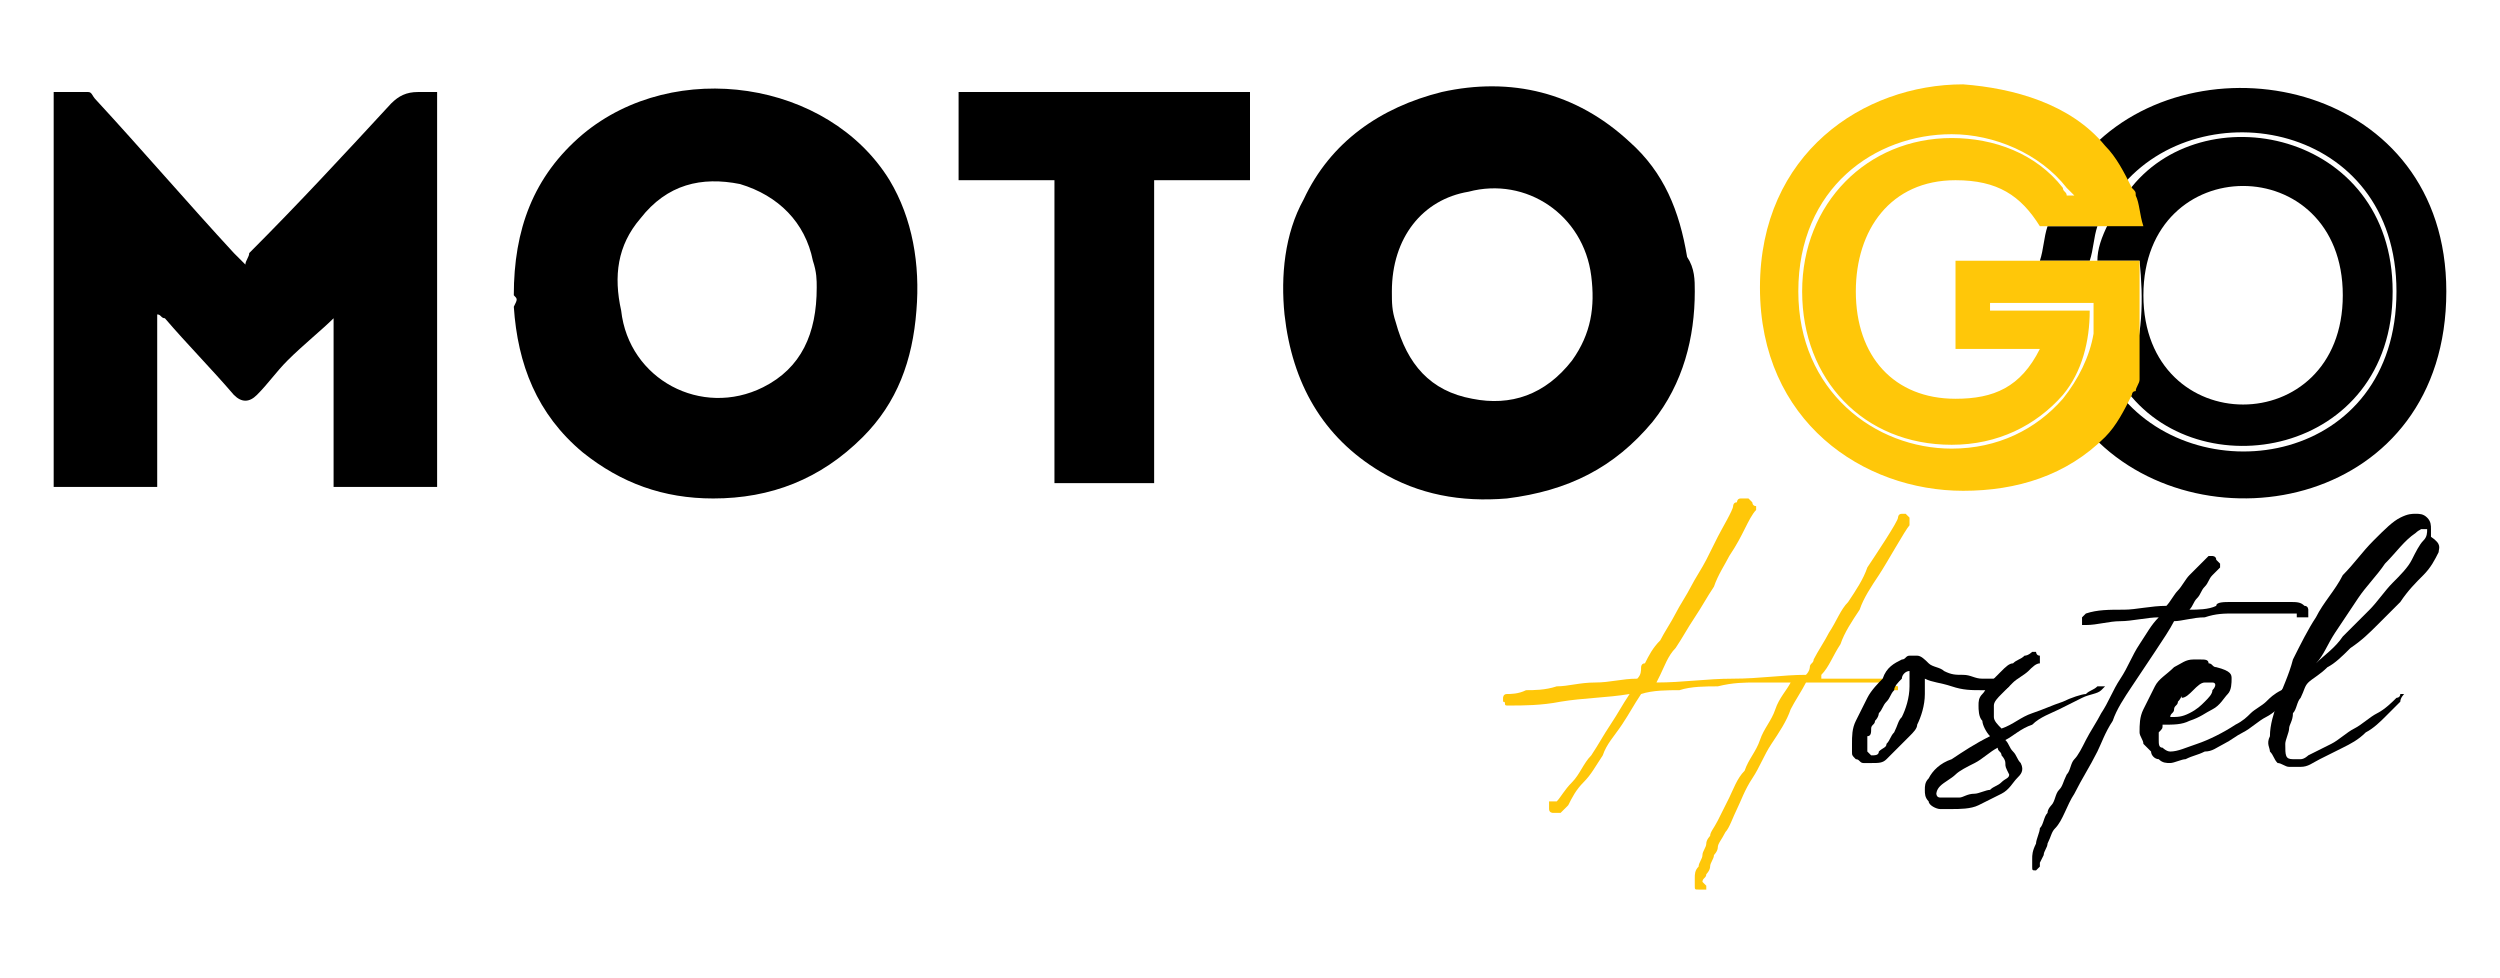
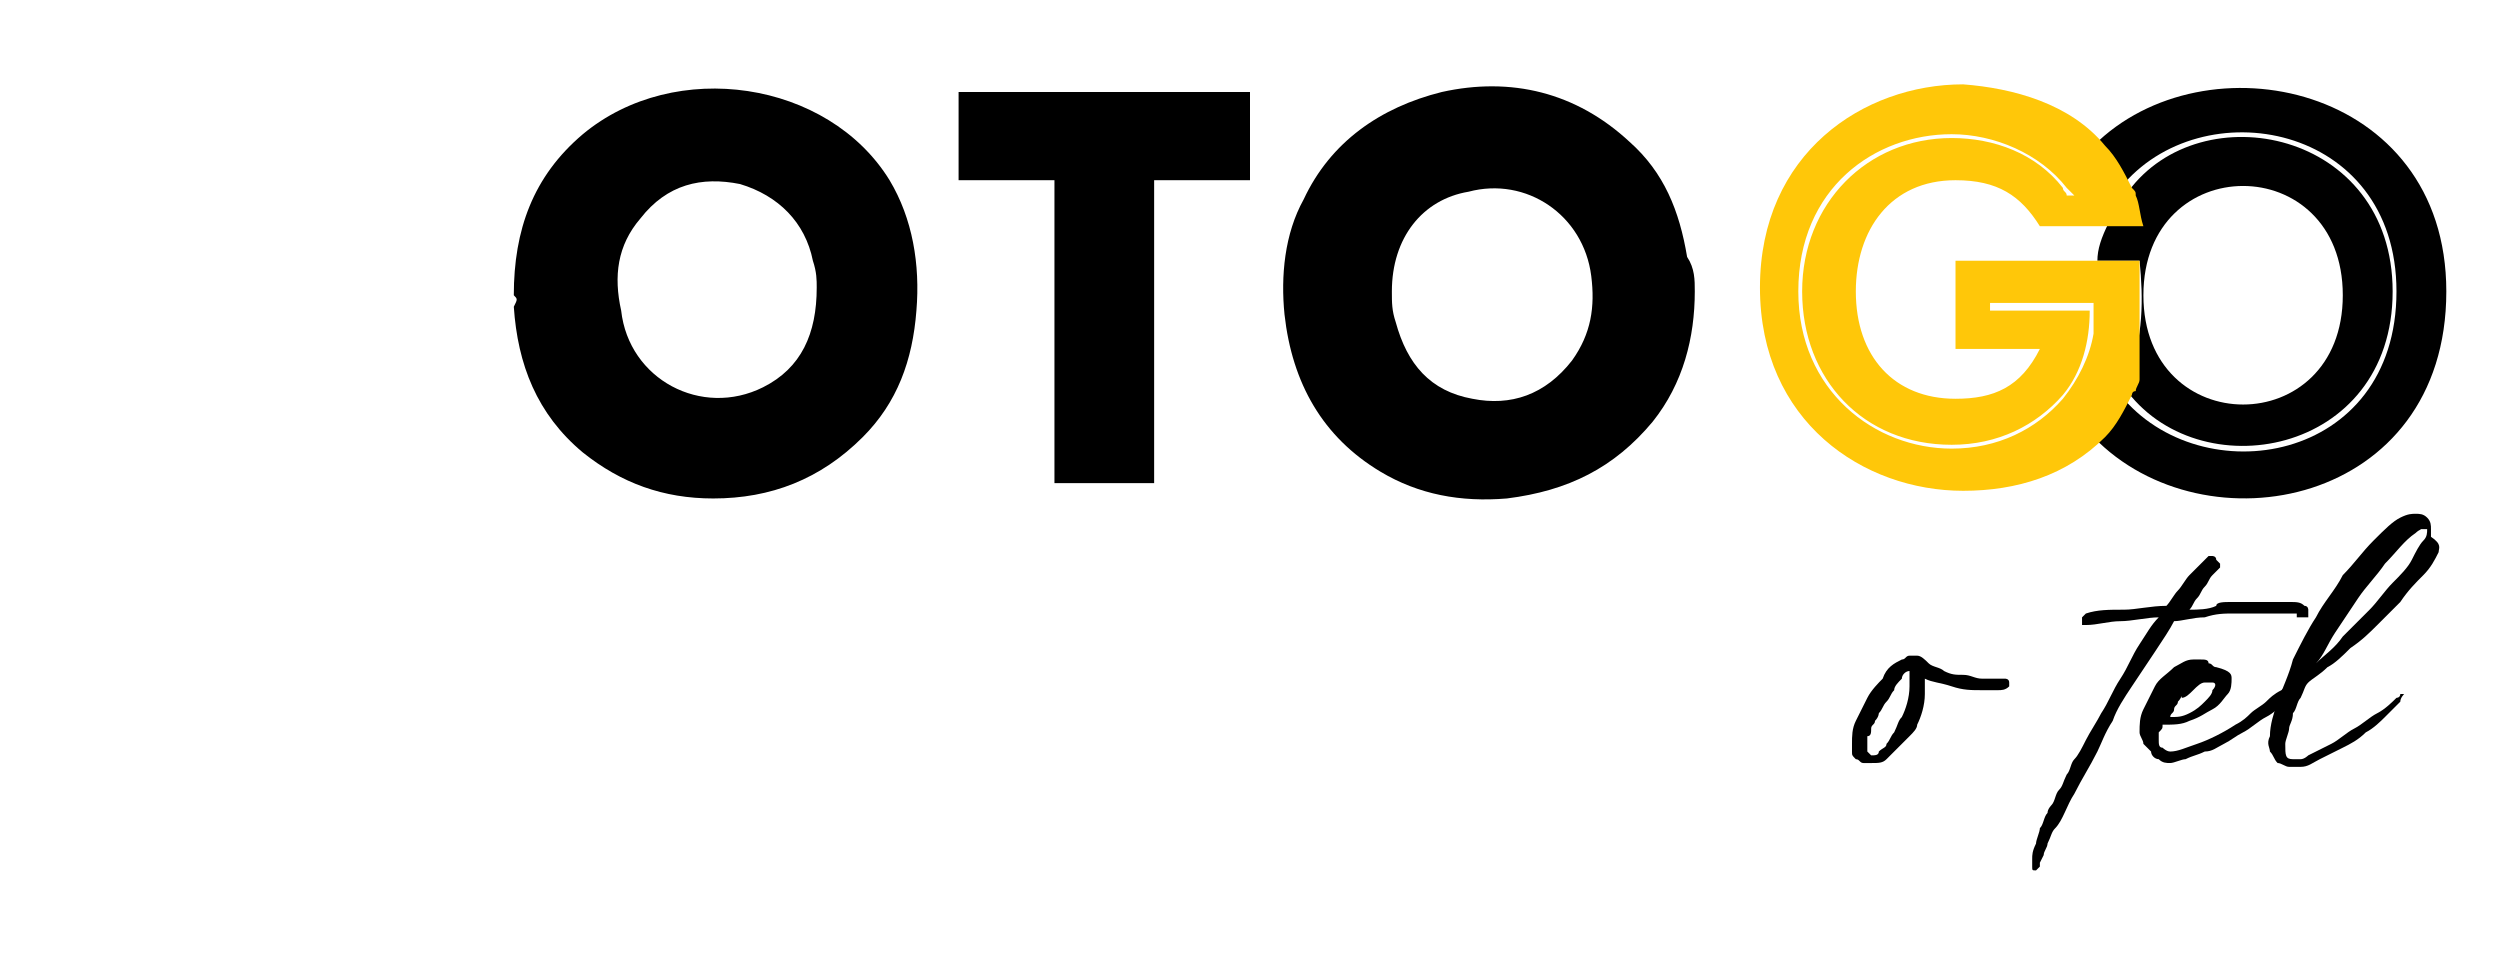
<svg xmlns="http://www.w3.org/2000/svg" version="1.1" id="Layer_1" x="0px" y="0px" viewBox="0 0 65.2 25.5" style="enable-background:new 0 0 65.2 25.5;" xml:space="preserve">
  <style type="text/css">
	.st0{fill-rule:evenodd;clip-rule:evenodd;}
	.st1{fill:#FFC709;}
</style>
  <g>
    <g>
-       <path class="st0" d="M4.1,8.2c0,1.5,0,3,0,4.5c-0.9,0-1.8,0-2.7,0c0-3.4,0-6.8,0-10.3c0.3,0,0.6,0,0.9,0c0.1,0,0.1,0.1,0.2,0.2    c1.2,1.3,2.4,2.7,3.6,4c0.1,0.1,0.1,0.1,0.3,0.3c0-0.1,0.1-0.2,0.1-0.3C7.8,5.3,9,4,10.2,2.7c0.2-0.2,0.4-0.3,0.7-0.3    c0.2,0,0.3,0,0.5,0c0,3.4,0,6.9,0,10.3c-0.9,0-1.8,0-2.7,0c0-1.5,0-3,0-4.4C8.4,8.6,7.9,9,7.5,9.4C7.2,9.7,7,10,6.7,10.3    c-0.2,0.2-0.4,0.2-0.6,0C5.5,9.6,4.9,9,4.3,8.3C4.2,8.3,4.2,8.2,4.1,8.2z" />
      <path class="st0" d="M13.4,7.7c0-1.7,0.5-3.1,1.8-4.2c2.4-2,6.4-1.4,8,1.2c0.6,1,0.8,2.2,0.7,3.4c-0.1,1.3-0.5,2.4-1.4,3.3    c-1.1,1.1-2.4,1.6-3.9,1.6c-1.3,0-2.4-0.4-3.4-1.2c-1.2-1-1.7-2.3-1.8-3.8C13.5,7.8,13.5,7.8,13.4,7.7C13.4,7.7,13.4,7.6,13.4,7.7    z M21.3,7.5c0-0.2,0-0.4-0.1-0.7c-0.2-1-0.9-1.7-1.9-2c-1-0.2-1.9,0-2.6,0.9c-0.6,0.7-0.7,1.5-0.5,2.4c0.2,1.8,2.1,2.8,3.7,2    C20.9,9.6,21.3,8.7,21.3,7.5z" />
      <path class="st0" d="M44.2,7.6c0,1.2-0.3,2.4-1.1,3.4c-1,1.2-2.2,1.8-3.8,2c-1.2,0.1-2.3-0.1-3.3-0.7c-1.5-0.9-2.3-2.3-2.5-4.1    c-0.1-1,0-2.1,0.5-3c0.7-1.5,2-2.4,3.6-2.8c1.8-0.4,3.5,0,4.9,1.3c0.9,0.8,1.3,1.8,1.5,3C44.2,7,44.2,7.3,44.2,7.6z M36.3,7.6    c0,0.3,0,0.5,0.1,0.8c0.3,1.1,0.9,1.8,2,2c1,0.2,1.9-0.1,2.6-1c0.5-0.7,0.6-1.4,0.5-2.2c-0.2-1.6-1.7-2.6-3.2-2.2    C37.1,5.2,36.3,6.2,36.3,7.6z" />
      <path class="st0" d="M25,2.4c2.5,0,5.1,0,7.6,0c0,0.8,0,1.5,0,2.3c-0.8,0-1.6,0-2.5,0c0,2.7,0,5.3,0,7.9c-0.9,0-1.7,0-2.6,0    c0-2.6,0-5.3,0-7.9c-0.8,0-1.7,0-2.5,0C25,4,25,3.2,25,2.4z" />
      <g>
        <g>
-           <path d="M53.4,5.9c-0.1,0.3-0.1,0.6-0.2,0.9h1.3c0.1-0.3,0.1-0.6,0.2-0.9H53.4z" />
          <path d="M54.7,6.8h1.1c0.1,1,0.1,2-0.3,3c0,0.1-0.1,0.2-0.1,0.3c1.9,2.7,7,1.8,7-2.5c0-4.2-5-5.2-6.9-2.6      c0.1,0.3,0.2,0.5,0.2,0.8h-0.7C54.8,6.2,54.7,6.5,54.7,6.8z M61.1,7.7c0,3.8-5.2,3.8-5.2,0C55.9,3.9,61.1,3.9,61.1,7.7z" />
          <path d="M54.6,3.8c0.3,0.3,0.5,0.7,0.7,1.1c2.1-2.6,7.2-1.7,7.2,2.7c0,4.5-5.1,5.3-7.2,2.7c-0.2,0.4-0.4,0.8-0.7,1.1      c2.9,3,9.2,1.8,9.2-3.8C63.8,2.2,57.5,0.9,54.6,3.8z" />
        </g>
        <path class="st1" d="M55.8,6.8h-1.1h-0.1h-1.3h-2.3v2.3h2.2c-0.5,1-1.2,1.3-2.2,1.3c-1.6,0-2.6-1.1-2.6-2.8     c0-1.6,0.9-2.9,2.6-2.9c1.1,0,1.7,0.4,2.2,1.2h0.4h1.4h0.2h0.7c-0.1-0.3-0.1-0.6-0.2-0.8c0-0.1,0-0.1-0.1-0.2     c-0.2-0.4-0.4-0.8-0.7-1.1c-0.9-1.1-2.4-1.5-3.7-1.6c-2.6,0-5.3,1.8-5.3,5.3c0,3.5,2.7,5.3,5.3,5.3c1.4,0,2.7-0.4,3.7-1.4     c0.3-0.3,0.5-0.7,0.7-1.1c0,0,0-0.1,0.1-0.1c0-0.1,0.1-0.2,0.1-0.3C55.8,8.9,55.8,7.9,55.8,6.8z M54.6,8.7     c-0.1,0.6-0.4,1.2-0.8,1.7c-0.7,0.8-1.7,1.3-2.9,1.3c-2,0-4-1.5-4-4.1c0-2.7,2-4.1,4-4.1c1.1,0,2.3,0.5,3,1.4     C53.9,4.9,54,5,54.1,5.1h-0.2c0-0.1-0.1-0.1-0.1-0.2C53.1,4,52,3.6,50.9,3.6c-2.2,0-3.9,1.7-3.9,4c0,2.3,1.6,4,3.9,4     c1.2,0,2.2-0.5,2.9-1.3c0.5-0.6,0.7-1.4,0.7-2.2h-1.3h-1.3V7.9h1.3h1.3h0.1h0V8c0,0,0,0.1,0,0.1C54.6,8.3,54.6,8.5,54.6,8.7z" />
      </g>
    </g>
    <g>
-       <path class="st1" d="M49,17.8c-0.1,0-0.2,0-0.3,0c-0.1,0-0.3,0-0.5,0c-0.2,0-0.3,0-0.5,0c-0.2,0-0.4,0-0.6,0    c-0.1,0.2-0.3,0.5-0.4,0.7c-0.1,0.3-0.3,0.6-0.5,0.9c-0.2,0.3-0.3,0.6-0.5,0.9c-0.2,0.3-0.3,0.6-0.4,0.8c-0.1,0.2-0.2,0.5-0.3,0.6    c-0.1,0.2-0.2,0.3-0.2,0.4c0,0.1-0.1,0.2-0.1,0.2c0,0.1-0.1,0.2-0.1,0.3c0,0.1-0.1,0.2-0.1,0.2c0,0.1-0.1,0.1-0.1,0.2l0.1,0.1    c0,0,0,0.1,0,0.1c0,0-0.1,0-0.2,0c-0.1,0-0.1,0-0.1-0.1c0,0,0-0.1,0-0.2c0-0.1,0-0.2,0.1-0.3c0-0.1,0.1-0.2,0.1-0.3    c0-0.1,0.1-0.2,0.1-0.3c0-0.1,0.1-0.2,0.1-0.2c0-0.1,0.1-0.2,0.2-0.4c0.1-0.2,0.2-0.4,0.3-0.6c0.1-0.2,0.2-0.5,0.4-0.7    c0.1-0.3,0.3-0.5,0.4-0.8c0.1-0.3,0.3-0.5,0.4-0.8c0.1-0.3,0.3-0.5,0.4-0.7c-0.3,0-0.6,0-0.9,0c-0.3,0-0.6,0-1,0.1    c-0.3,0-0.7,0-1,0.1c-0.3,0-0.7,0-1,0.1c-0.2,0.3-0.3,0.5-0.5,0.8c-0.2,0.3-0.4,0.5-0.5,0.8c-0.2,0.3-0.3,0.5-0.5,0.7    c-0.2,0.2-0.3,0.4-0.4,0.6c0,0-0.1,0.1-0.1,0.1c0,0-0.1,0.1-0.1,0.1c0,0-0.1,0-0.1,0c0,0-0.1,0-0.1,0c0,0-0.1,0-0.1-0.1    c0,0,0-0.1,0-0.1c0,0,0,0,0-0.1c0,0,0,0,0,0c0,0,0,0,0,0c0,0,0,0,0,0c0,0,0,0,0.1,0c0,0,0,0,0.1,0c0.1-0.1,0.2-0.3,0.4-0.5    c0.2-0.2,0.3-0.5,0.5-0.7c0.2-0.3,0.3-0.5,0.5-0.8c0.2-0.3,0.3-0.5,0.5-0.8c-0.6,0.1-1.2,0.1-1.8,0.2c-0.5,0.1-1,0.1-1.3,0.1    c0,0,0,0-0.1,0s0-0.1-0.1-0.1c0,0,0-0.1,0-0.1c0,0,0-0.1,0.1-0.1c0.1,0,0.3,0,0.5-0.1c0.2,0,0.5,0,0.8-0.1c0.3,0,0.6-0.1,1-0.1    c0.4,0,0.7-0.1,1.1-0.1c0.1-0.1,0.1-0.2,0.1-0.3c0,0,0-0.1,0.1-0.1c0.1-0.2,0.2-0.4,0.4-0.6c0.1-0.2,0.3-0.5,0.4-0.7    c0.1-0.2,0.3-0.5,0.4-0.7c0.1-0.2,0.3-0.5,0.4-0.7c0.1-0.2,0.2-0.4,0.3-0.6c0.1-0.2,0.4-0.7,0.4-0.8c0,0,0-0.1,0.1-0.1    c0,0,0-0.1,0.1-0.1c0,0,0,0,0.1,0c0,0,0.1,0,0.1,0c0,0,0.1,0.1,0.1,0.1c0,0,0,0.1,0.1,0.1c0,0,0,0.1,0,0.1    c-0.1,0.1-0.2,0.3-0.3,0.5c-0.1,0.2-0.2,0.4-0.4,0.7c-0.1,0.2-0.3,0.5-0.4,0.8c-0.2,0.3-0.3,0.5-0.5,0.8c-0.2,0.3-0.3,0.5-0.5,0.8    c-0.2,0.2-0.3,0.5-0.4,0.7l-0.1,0.2c0.7,0,1.3-0.1,2-0.1c0.7,0,1.3-0.1,1.9-0.1c0.1-0.1,0.1-0.2,0.1-0.2c0-0.1,0.1-0.1,0.1-0.2    c0.1-0.2,0.3-0.5,0.4-0.7c0.2-0.3,0.3-0.6,0.5-0.8c0.2-0.3,0.4-0.6,0.5-0.9c0.2-0.3,0.8-1.2,0.8-1.3c0,0,0-0.1,0.1-0.1    c0,0,0.1,0,0.1,0c0,0,0.1,0.1,0.1,0.1c0,0,0,0.1,0,0.1c0,0,0,0.1,0,0.1c-0.1,0.1-0.6,1-0.8,1.3c-0.2,0.3-0.4,0.6-0.5,0.9    c-0.2,0.3-0.4,0.6-0.5,0.9c-0.2,0.3-0.3,0.6-0.5,0.8l0,0.1c0.1,0,0.2,0,0.4,0c0.1,0,0.2,0,0.3,0c0.2,0,0.4,0,0.6,0    c0.2,0,0.3,0,0.4,0c0.1,0,0.1,0,0.1,0c0,0,0.1,0.1,0.1,0.1c0,0,0,0.1,0.1,0.1c0,0,0,0.1,0,0.1c0,0,0,0-0.1,0    C49.1,17.9,49.1,17.9,49,17.8C49.1,17.8,49,17.8,49,17.8z" />
      <path d="M49.6,17.2c0.1,0,0.1-0.1,0.2-0.1c0.1,0,0.1,0,0.2,0c0.1,0,0.2,0.1,0.3,0.2c0.1,0.1,0.3,0.1,0.4,0.2    c0.2,0.1,0.3,0.1,0.5,0.1c0.2,0,0.3,0.1,0.5,0.1c0.1,0,0.1,0,0.2,0c0.1,0,0.1,0,0.2,0c0,0,0.1,0,0.1,0c0.1,0,0.1,0,0.1,0    c0,0,0.1,0,0.1,0.1c0,0,0,0.1,0,0.1c-0.1,0.1-0.2,0.1-0.3,0.1c-0.1,0-0.1,0-0.2,0s-0.2,0-0.2,0c-0.3,0-0.5,0-0.8-0.1    c-0.3-0.1-0.5-0.1-0.7-0.2c0,0.1,0,0.1,0,0.2c0,0.1,0,0.2,0,0.2c0,0.3-0.1,0.6-0.2,0.8c0,0.1-0.1,0.2-0.2,0.3    c-0.1,0.1-0.2,0.2-0.3,0.3c-0.1,0.1-0.2,0.2-0.3,0.3c-0.1,0.1-0.2,0.1-0.4,0.1c-0.1,0-0.2,0-0.2,0c-0.1,0-0.1-0.1-0.2-0.1    c-0.1-0.1-0.1-0.1-0.1-0.2c0-0.1,0-0.2,0-0.2c0-0.2,0-0.4,0.1-0.6c0.1-0.2,0.2-0.4,0.3-0.6c0.1-0.2,0.3-0.4,0.4-0.5    C49.2,17.4,49.4,17.3,49.6,17.2z M49.6,18.7c0.1-0.2,0.2-0.5,0.2-0.8c0-0.1,0-0.1,0-0.2c0-0.1,0-0.1,0-0.2c-0.1,0-0.2,0.1-0.2,0.2    c-0.1,0.1-0.2,0.2-0.2,0.3c-0.1,0.1-0.1,0.2-0.2,0.3c-0.1,0.1-0.1,0.2-0.2,0.3c0,0,0,0.1-0.1,0.2c0,0.1-0.1,0.1-0.1,0.2    c0,0.1,0,0.2-0.1,0.2c0,0.1,0,0.1,0,0.2c0,0.1,0,0.1,0,0.2c0,0,0.1,0.1,0.1,0.1c0.1,0,0.2,0,0.2-0.1c0.1-0.1,0.2-0.1,0.2-0.2    c0.1-0.1,0.1-0.2,0.2-0.3C49.5,18.9,49.5,18.8,49.6,18.7z" />
-       <path d="M54.7,17.9c0,0,0.1,0,0.1,0c0,0,0.1,0,0.1,0c0,0,0,0,0,0c0,0,0,0-0.1,0.1c-0.1,0.1-0.3,0.1-0.5,0.2    c-0.2,0.1-0.4,0.2-0.6,0.3c-0.2,0.1-0.5,0.2-0.7,0.4c-0.3,0.1-0.5,0.3-0.7,0.4c0.1,0.1,0.1,0.2,0.2,0.3c0.1,0.1,0.1,0.2,0.2,0.3    c0.1,0.2,0,0.3-0.1,0.4c-0.1,0.1-0.2,0.3-0.4,0.4c-0.2,0.1-0.4,0.2-0.6,0.3c-0.2,0.1-0.5,0.1-0.7,0.1c-0.1,0-0.2,0-0.3,0    c-0.1,0-0.3-0.1-0.3-0.2c-0.1-0.1-0.1-0.2-0.1-0.3c0-0.1,0-0.2,0.1-0.3c0.1-0.2,0.3-0.4,0.6-0.5c0.3-0.2,0.6-0.4,1-0.6    c-0.1-0.1-0.2-0.3-0.2-0.4c-0.1-0.1-0.1-0.3-0.1-0.4c0-0.1,0-0.2,0.1-0.3c0.1-0.1,0.1-0.2,0.2-0.3c0.1-0.1,0.2-0.2,0.3-0.3    c0.1-0.1,0.2-0.2,0.3-0.2c0.1-0.1,0.2-0.1,0.3-0.2c0.1,0,0.2-0.1,0.2-0.1c0,0,0,0,0.1,0c0,0,0,0.1,0.1,0.1c0,0,0,0.1,0,0.1    c0,0,0,0.1,0,0.1c-0.1,0-0.2,0.1-0.3,0.2c-0.1,0.1-0.3,0.2-0.4,0.3c-0.1,0.1-0.2,0.2-0.3,0.3c-0.1,0.1-0.2,0.2-0.2,0.3    c0,0.1,0,0.2,0,0.3c0,0.1,0.1,0.2,0.2,0.3c0.3-0.1,0.5-0.3,0.8-0.4c0.3-0.1,0.5-0.2,0.8-0.3c0.2-0.1,0.5-0.2,0.6-0.2    C54.5,18,54.6,18,54.7,17.9z M52.3,19.9c0-0.1-0.1-0.2-0.1-0.2c0-0.1-0.1-0.1-0.1-0.2c-0.2,0.1-0.4,0.3-0.6,0.4    c-0.2,0.1-0.4,0.2-0.5,0.3c-0.1,0.1-0.3,0.2-0.4,0.3c-0.1,0.1-0.1,0.2-0.1,0.2c0,0,0,0.1,0.1,0.1c0,0,0.1,0,0.2,0    c0.1,0,0.2,0,0.3,0c0.1,0,0.2-0.1,0.4-0.1c0.1,0,0.3-0.1,0.4-0.1c0.1-0.1,0.2-0.1,0.3-0.2c0.1-0.1,0.2-0.1,0.2-0.2    C52.3,20,52.3,20,52.3,19.9z" />
      <path d="M58.2,15.7c0.1,0,0.3,0,0.5,0c0.2,0,0.3,0,0.5,0c0.2,0,0.3,0,0.5,0c0.2,0,0.3,0,0.4,0.1c0.1,0,0.1,0.1,0.1,0.1    c0,0,0,0.1,0,0.1c0,0,0,0,0,0.1c0,0-0.1,0-0.1,0c0,0-0.1,0-0.1,0c0,0-0.1,0-0.1,0c0,0,0,0,0,0c0,0,0,0,0-0.1c-0.3,0-0.5,0-0.8,0    c-0.3,0-0.5,0-0.8,0c-0.3,0-0.5,0-0.8,0.1c-0.3,0-0.6,0.1-0.8,0.1c-0.1,0.2-0.3,0.5-0.5,0.8c-0.2,0.3-0.4,0.6-0.6,0.9    c-0.2,0.3-0.4,0.6-0.5,0.9c-0.2,0.3-0.3,0.6-0.4,0.8c-0.2,0.4-0.4,0.7-0.6,1.1c-0.2,0.3-0.3,0.7-0.5,0.9c-0.1,0.1-0.1,0.2-0.2,0.4    c0,0.1-0.1,0.2-0.1,0.3l-0.1,0.2c0,0,0,0,0,0c0,0,0,0,0,0c0,0,0,0.1,0,0.1c0,0-0.1,0.1-0.1,0.1c-0.1,0-0.1,0-0.1-0.1    c0,0,0-0.1,0-0.2c0-0.1,0-0.2,0.1-0.4c0-0.1,0.1-0.3,0.1-0.4c0.1-0.1,0.1-0.3,0.2-0.4c0-0.1,0.1-0.2,0.1-0.2    c0.1-0.1,0.1-0.3,0.2-0.4c0.1-0.1,0.1-0.2,0.2-0.4c0.1-0.1,0.1-0.3,0.2-0.4c0.1-0.1,0.2-0.3,0.3-0.5c0.1-0.2,0.3-0.5,0.4-0.7    c0.2-0.3,0.3-0.6,0.5-0.9c0.2-0.3,0.3-0.6,0.5-0.9c0.2-0.3,0.3-0.5,0.5-0.7c-0.3,0-0.7,0.1-1,0.1c-0.3,0-0.6,0.1-0.9,0.1    c0,0-0.1,0-0.1,0c0,0,0-0.1,0-0.1c0,0,0-0.1,0-0.1c0,0,0.1-0.1,0.1-0.1c0.3-0.1,0.6-0.1,1-0.1c0.3,0,0.7-0.1,1.1-0.1    c0.1-0.1,0.2-0.3,0.3-0.4c0.1-0.1,0.2-0.3,0.3-0.4c0.1-0.1,0.2-0.2,0.3-0.3c0.1-0.1,0.2-0.2,0.2-0.2c0,0,0.1,0,0.1,0    c0,0,0.1,0,0.1,0.1c0,0,0.1,0.1,0.1,0.1c0,0,0,0.1,0,0.1c-0.1,0.1-0.1,0.1-0.2,0.2c-0.1,0.1-0.1,0.2-0.2,0.3    c-0.1,0.1-0.1,0.2-0.2,0.3c-0.1,0.1-0.1,0.2-0.2,0.3c0.2,0,0.5,0,0.7-0.1C57.8,15.7,58,15.7,58.2,15.7z" />
      <path d="M58.2,17.7c0,0.1,0,0.3-0.1,0.4c-0.1,0.1-0.2,0.3-0.4,0.4c-0.2,0.1-0.3,0.2-0.6,0.3c-0.2,0.1-0.4,0.1-0.7,0.1    c0,0.1,0,0.1-0.1,0.2c0,0.1,0,0.1,0,0.2c0,0.1,0,0.2,0.1,0.2c0,0,0.1,0.1,0.2,0.1c0.2,0,0.4-0.1,0.7-0.2c0.3-0.1,0.7-0.3,1-0.5    c0.2-0.1,0.3-0.2,0.4-0.3c0.1-0.1,0.3-0.2,0.4-0.3c0.1-0.1,0.2-0.2,0.4-0.3c0.1-0.1,0.3-0.2,0.4-0.3c0,0,0,0,0.1-0.1c0,0,0,0,0,0    c0,0.1,0,0.1-0.1,0.3c-0.1,0.1-0.2,0.2-0.3,0.4c-0.1,0.1-0.3,0.3-0.5,0.4c-0.2,0.1-0.4,0.3-0.6,0.4c-0.2,0.1-0.3,0.2-0.5,0.3    c-0.2,0.1-0.3,0.2-0.5,0.2c-0.2,0.1-0.3,0.1-0.5,0.2c-0.1,0-0.3,0.1-0.4,0.1c-0.1,0-0.2,0-0.3-0.1c-0.1,0-0.2-0.1-0.2-0.2    c-0.1-0.1-0.1-0.1-0.2-0.2c0-0.1-0.1-0.2-0.1-0.3c0-0.2,0-0.4,0.1-0.6c0.1-0.2,0.2-0.4,0.3-0.6c0.1-0.2,0.3-0.3,0.5-0.5    c0.2-0.1,0.3-0.2,0.5-0.2c0.1,0,0.1,0,0.2,0c0.1,0,0.2,0,0.2,0.1c0.1,0,0.1,0.1,0.2,0.1C58.2,17.5,58.2,17.6,58.2,17.7z     M56.8,18.3c0,0.1-0.1,0.1-0.1,0.2c0,0.1-0.1,0.1-0.1,0.2c0.2,0,0.3,0,0.5-0.1c0.2-0.1,0.3-0.2,0.4-0.3c0.1-0.1,0.2-0.2,0.2-0.3    c0.1-0.1,0.1-0.2,0-0.2c-0.1,0-0.1,0-0.2,0c-0.1,0-0.2,0.1-0.3,0.2c-0.1,0.1-0.2,0.2-0.3,0.2C56.9,18.1,56.9,18.2,56.8,18.3z" />
      <path d="M63.6,14.4c-0.1,0.2-0.2,0.4-0.4,0.6c-0.2,0.2-0.4,0.4-0.6,0.7c-0.2,0.2-0.4,0.4-0.6,0.6c-0.2,0.2-0.4,0.4-0.7,0.6    c-0.2,0.2-0.4,0.4-0.6,0.5c-0.2,0.2-0.4,0.3-0.5,0.4c-0.1,0.1-0.1,0.2-0.2,0.4c-0.1,0.1-0.1,0.3-0.2,0.4c0,0.2-0.1,0.3-0.1,0.4    c0,0.1-0.1,0.3-0.1,0.4c0,0.3,0,0.4,0.2,0.4c0.1,0,0.1,0,0.2,0c0.1,0,0.2-0.1,0.2-0.1c0.2-0.1,0.4-0.2,0.6-0.3    c0.2-0.1,0.4-0.3,0.6-0.4c0.2-0.1,0.4-0.3,0.6-0.4c0.2-0.1,0.4-0.3,0.5-0.4c0,0,0.1,0,0.1-0.1c0,0,0.1,0,0.1,0    c0,0-0.1,0.1-0.1,0.2c-0.1,0.1-0.2,0.2-0.4,0.4c-0.1,0.1-0.3,0.3-0.5,0.4c-0.2,0.2-0.4,0.3-0.6,0.4c-0.2,0.1-0.4,0.2-0.6,0.3    c-0.2,0.1-0.3,0.2-0.5,0.2c-0.1,0-0.2,0-0.3,0c-0.1,0-0.2-0.1-0.3-0.1c-0.1-0.1-0.1-0.2-0.2-0.3c0-0.1-0.1-0.2,0-0.4    c0-0.3,0.1-0.6,0.2-0.9c0.1-0.3,0.3-0.7,0.4-1.1c0.2-0.4,0.4-0.8,0.6-1.1c0.2-0.4,0.5-0.7,0.7-1.1c0.3-0.3,0.5-0.6,0.8-0.9    c0.3-0.3,0.5-0.5,0.7-0.6c0.2-0.1,0.3-0.1,0.4-0.1c0.1,0,0.2,0,0.3,0.1c0.1,0.1,0.1,0.2,0.1,0.3c0,0.1,0,0.1,0,0.2    C63.7,14.2,63.6,14.3,63.6,14.4z M63,13.9c-0.3,0.2-0.5,0.5-0.8,0.8c-0.2,0.3-0.5,0.6-0.7,0.9c-0.2,0.3-0.4,0.6-0.6,0.9    c-0.2,0.3-0.3,0.6-0.5,0.8c0.2-0.2,0.5-0.4,0.7-0.7c0.2-0.2,0.5-0.5,0.7-0.7c0.2-0.2,0.4-0.5,0.6-0.7c0.2-0.2,0.4-0.4,0.5-0.6    c0.1-0.2,0.2-0.4,0.3-0.5c0.1-0.1,0.1-0.2,0.1-0.3c0,0-0.1,0-0.2,0C63.2,13.8,63.1,13.8,63,13.9z" />
    </g>
  </g>
</svg>